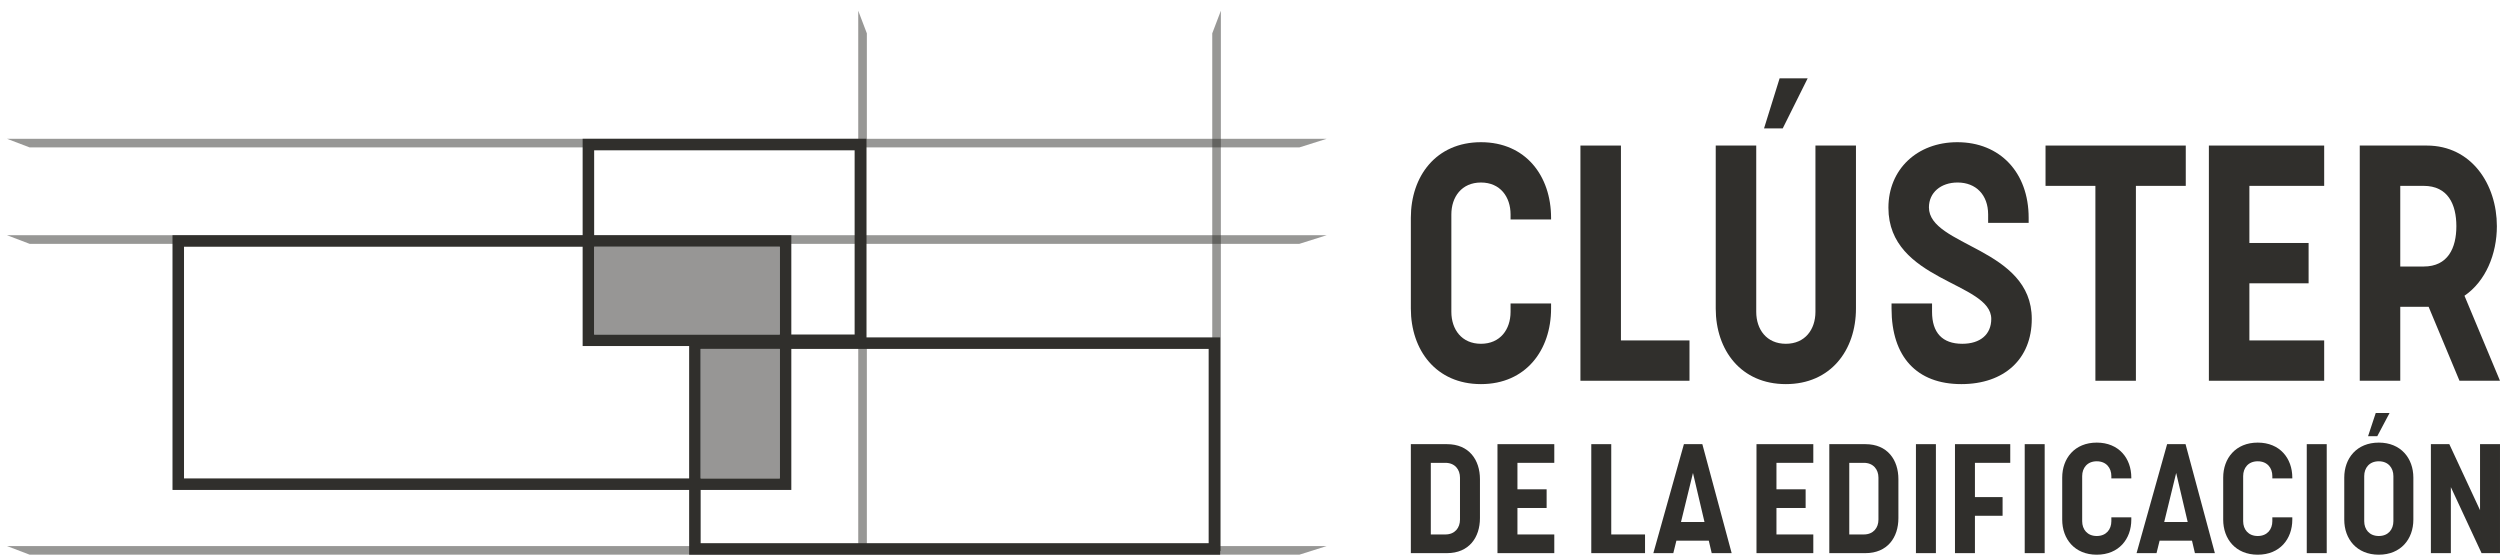
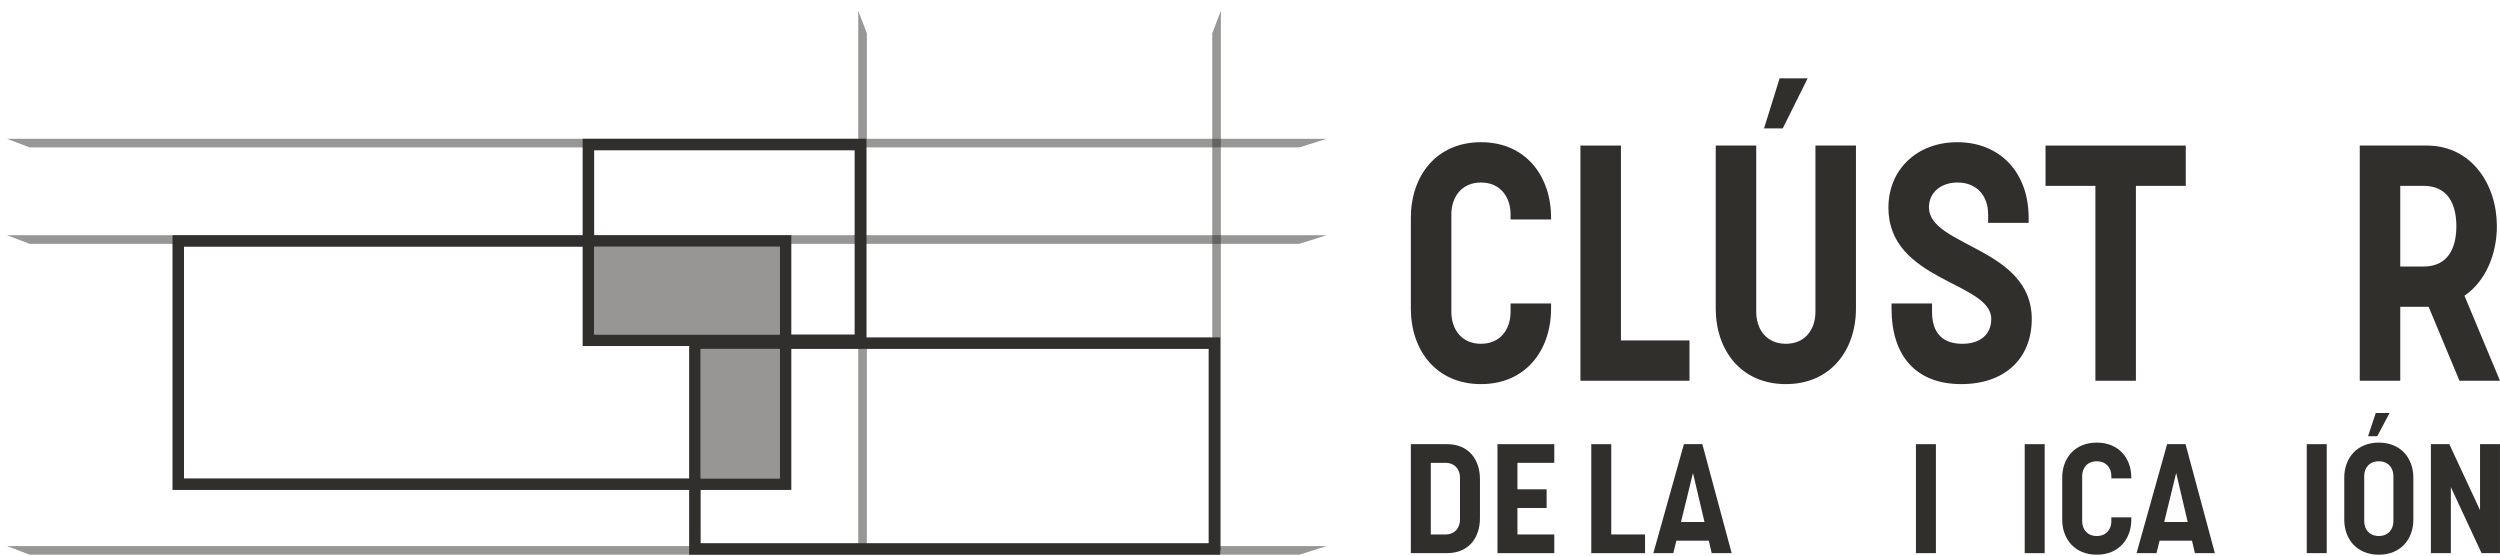
<svg xmlns="http://www.w3.org/2000/svg" height="48" viewBox="0 0 216 48" width="216">
  <g fill="#302f2c" fill-rule="evenodd">
    <g transform="matrix(1 0 0 1 .605 .926)">
      <g opacity=".5" transform="matrix(1 0 0 1 73.546 0)">
        <path d="M7.616 22.972 54.305 22.972 54.305 23.718 9.572 23.718Z" transform="matrix(0 1 -1 0 54.305 -7.616)" />
        <path d="M-22.972 22.972 23.718 22.972 23.718 23.718-21.015 23.718Z" transform="matrix(0 1 1 0 -22.972 22.972)" />
      </g>
      <g opacity=".5" transform="matrix(1 0 0 1 0 11.066)">
        <path d="M0 0 114.019 0 111.656.746 1.957.746Z" />
        <path d="M0 35.188 114.019 35.188 111.656 35.934 1.957 35.934Z" />
        <path d="M0 8.331 114.019 8.331 111.656 9.077 1.957 9.077Z" />
      </g>
      <path d="M67.765 19.397 67.765 41.405 14.299 41.405 14.299 19.397 67.765 19.397ZM66.77 20.392 15.294 20.392 15.294 40.41 66.77 40.41 66.77 20.392Z" />
      <path d="M74.23 11.066 74.23 28.971 49.735 28.971 49.735 11.066 74.23 11.066ZM73.235 12.061 50.73 12.061 50.73 27.976 73.235 27.976 73.235 12.061Z" />
      <path d="M104.817 28.225 104.817 47 58.937 47 58.937 28.225 104.817 28.225ZM103.823 29.22 59.931 29.22 59.931 46.005 103.823 46.005 103.823 29.22Z" />
      <g fill-rule="nonzero">
        <g transform="matrix(1 0 0 1 121.292 5.844)">
          <path d="M8.616 20.175C8.616 21.685 7.727 22.933 6.058 22.933 4.389 22.933 3.5 21.685 3.5 20.175L3.5 11.757C3.5 10.247 4.389 8.999 6.058 8.999 7.727 8.999 8.616 10.247 8.616 11.757L8.616 12.192 12.116 12.192 12.116 12.047C12.116 8.448 9.935 5.516 6.058 5.516 2.181 5.516 0 8.448 0 12.047L0 19.885C0 23.485 2.181 26.417 6.058 26.417 9.935 26.417 12.116 23.485 12.116 19.885L12.116 19.45 8.616 19.45 8.616 20.175Z" />
          <path d="M14.652 26.127 24.075 26.127 24.075 22.643 18.152 22.643 18.152 5.806 14.652 5.806Z" />
          <path d="M30.515 4.325 32.13 4.325 34.284 0 31.861 0 30.515 4.325ZM34.957 20.175C34.957 21.685 34.069 22.933 32.4 22.933 30.73 22.933 29.842 21.685 29.842 20.175L29.842 5.806 26.342 5.806 26.342 19.885C26.342 23.485 28.522 26.417 32.4 26.417 36.277 26.417 38.458 23.485 38.458 19.885L38.458 5.806 34.957 5.806 34.957 20.175Z" />
          <path d="M41.262 11.176C41.262 17.534 50.148 17.592 50.148 20.785 50.148 22.12 49.205 22.933 47.644 22.933 45.92 22.933 45.032 21.975 45.032 20.175L45.032 19.45 41.532 19.45 41.532 19.885C41.532 24.065 43.713 26.417 47.563 26.417 51.278 26.417 53.648 24.24 53.648 20.785 53.648 14.631 44.763 14.515 44.763 11.147 44.763 9.87 45.786 8.999 47.24 8.999 48.828 8.999 49.878 10.073 49.878 11.757L49.878 12.483 53.379 12.483 53.379 12.047C53.379 8.128 50.901 5.516 47.213 5.516 43.739 5.516 41.262 7.867 41.262 11.176Z" />
          <path d="M54.837 9.289 59.145 9.289 59.145 26.127 62.645 26.127 62.645 9.289 66.953 9.289 66.953 5.806 54.837 5.806Z" />
-           <path d="M77.566 14.224 72.45 14.224 72.45 9.289 78.912 9.289 78.912 5.806 68.95 5.806 68.95 26.127 78.912 26.127 78.912 22.643 72.45 22.643 72.45 17.708 77.566 17.708Z" />
          <path d="M85.486 26.127 85.486 19.74 87.937 19.74 90.602 26.127 94.102 26.127 91.033 18.782C92.864 17.534 93.833 15.182 93.833 12.773 93.833 9.173 91.652 5.806 87.775 5.806L81.986 5.806 81.986 26.127 85.486 26.127ZM87.506 9.289C89.606 9.289 90.333 10.886 90.333 12.773 90.333 14.66 89.606 16.257 87.506 16.257L85.486 16.257 85.486 9.289 87.506 9.289Z" />
        </g>
        <g transform="matrix(1 0 0 1 121.292 34.759)">
          <path d="M3.118 2.69 0 2.69 0 12.106 3.118 12.106C5.029 12.106 5.971 10.748 5.971 9.08L5.971 5.717C5.971 4.049 5.029 2.69 3.118 2.69ZM1.725 10.492 1.725 4.304 2.985 4.304C3.808 4.304 4.246 4.883 4.246 5.582L4.246 9.214C4.246 9.914 3.808 10.492 2.985 10.492L1.725 10.492Z" />
          <path d="M11.731 6.591 9.21 6.591 9.21 4.304 12.394 4.304 12.394 2.69 7.485 2.69 7.485 12.106 12.394 12.106 12.394 10.492 9.21 10.492 9.21 8.205 11.731 8.205Z" />
          <path d="M15.59 12.106 20.234 12.106 20.234 10.492 17.315 10.492 17.315 2.69 15.59 2.69Z" />
          <path d="M23.593 2.69 20.953 12.106 22.677 12.106 22.943 11.03 25.742 11.03 25.994 12.106 27.719 12.106 25.185 2.69 23.593 2.69ZM23.341 9.416 24.376 5.179 25.371 9.416 23.341 9.416Z" />
-           <path d="M34.109 6.591 31.589 6.591 31.589 4.304 34.773 4.304 34.773 2.69 29.864 2.69 29.864 12.106 34.773 12.106 34.773 10.492 31.589 10.492 31.589 8.205 34.109 8.205Z" />
-           <path d="M39.273 2.69 36.155 2.69 36.155 12.106 39.273 12.106C41.183 12.106 42.125 10.748 42.125 9.08L42.125 5.717C42.125 4.049 41.183 2.69 39.273 2.69ZM37.88 10.492 37.88 4.304 39.14 4.304C39.963 4.304 40.401 4.883 40.401 5.582L40.401 9.214C40.401 9.914 39.963 10.492 39.14 10.492L37.88 10.492Z" />
          <path d="M43.64 12.106 45.365 12.106 45.365 2.69 43.64 2.69Z" />
-           <path d="M51.126 7.264 48.737 7.264 48.737 4.304 51.789 4.304 51.789 2.69 47.013 2.69 47.013 12.106 48.737 12.106 48.737 8.878 51.126 8.878Z" />
          <path d="M53.038 12.106 54.763 12.106 54.763 2.69 53.038 2.69Z" />
          <path d="M60.524 9.349C60.524 10.048 60.086 10.626 59.263 10.626 58.441 10.626 58.003 10.048 58.003 9.349L58.003 5.448C58.003 4.748 58.441 4.17 59.263 4.17 60.086 4.17 60.524 4.748 60.524 5.448L60.524 5.649 62.248 5.649 62.248 5.582C62.248 3.914 61.174 2.556 59.263 2.556 57.353 2.556 56.278 3.914 56.278 5.582L56.278 9.214C56.278 10.882 57.353 12.241 59.263 12.241 61.174 12.241 62.248 10.882 62.248 9.214L62.248 9.012 60.524 9.012 60.524 9.349Z" />
          <path d="M65.342 2.69 62.702 12.106 64.427 12.106 64.692 11.03 67.491 11.03 67.744 12.106 69.468 12.106 66.934 2.69 65.342 2.69ZM65.09 9.416 66.125 5.179 67.12 9.416 65.09 9.416Z" />
-           <path d="M74.433 9.349C74.433 10.048 73.995 10.626 73.172 10.626 72.35 10.626 71.912 10.048 71.912 9.349L71.912 5.448C71.912 4.748 72.35 4.17 73.172 4.17 73.995 4.17 74.433 4.748 74.433 5.448L74.433 5.649 76.158 5.649 76.158 5.582C76.158 3.914 75.083 2.556 73.172 2.556 71.262 2.556 70.187 3.914 70.187 5.582L70.187 9.214C70.187 10.882 71.262 12.241 73.172 12.241 75.083 12.241 76.158 10.882 76.158 9.214L76.158 9.012 74.433 9.012 74.433 9.349Z" />
          <path d="M77.407 12.106 79.132 12.106 79.132 2.69 77.407 2.69Z" />
          <path d="M82.703 2.004 83.499 2.004 84.561 0 83.366 0 82.703 2.004ZM83.632 2.556C81.721 2.556 80.647 3.914 80.647 5.582L80.647 9.214C80.647 10.882 81.721 12.241 83.632 12.241 85.542 12.241 86.617 10.882 86.617 9.214L86.617 5.582C86.617 3.914 85.542 2.556 83.632 2.556ZM84.892 9.349C84.892 10.048 84.454 10.626 83.632 10.626 82.809 10.626 82.371 10.048 82.371 9.349L82.371 5.448C82.371 4.748 82.809 4.17 83.632 4.17 84.454 4.17 84.892 4.748 84.892 5.448L84.892 9.349Z" />
          <path d="M88.132 2.69 88.132 12.106 89.857 12.106 89.857 6.403 92.51 12.106 94.102 12.106 94.102 2.69 92.378 2.69 92.378 8.394 89.724 2.69Z" />
        </g>
      </g>
    </g>
    <path d="M51.335 21.318H67.375V28.902H51.335Z" opacity=".5" />
    <path d="M60.537 30.146H67.375V41.336H60.537Z" opacity=".5" />
  </g>
</svg>